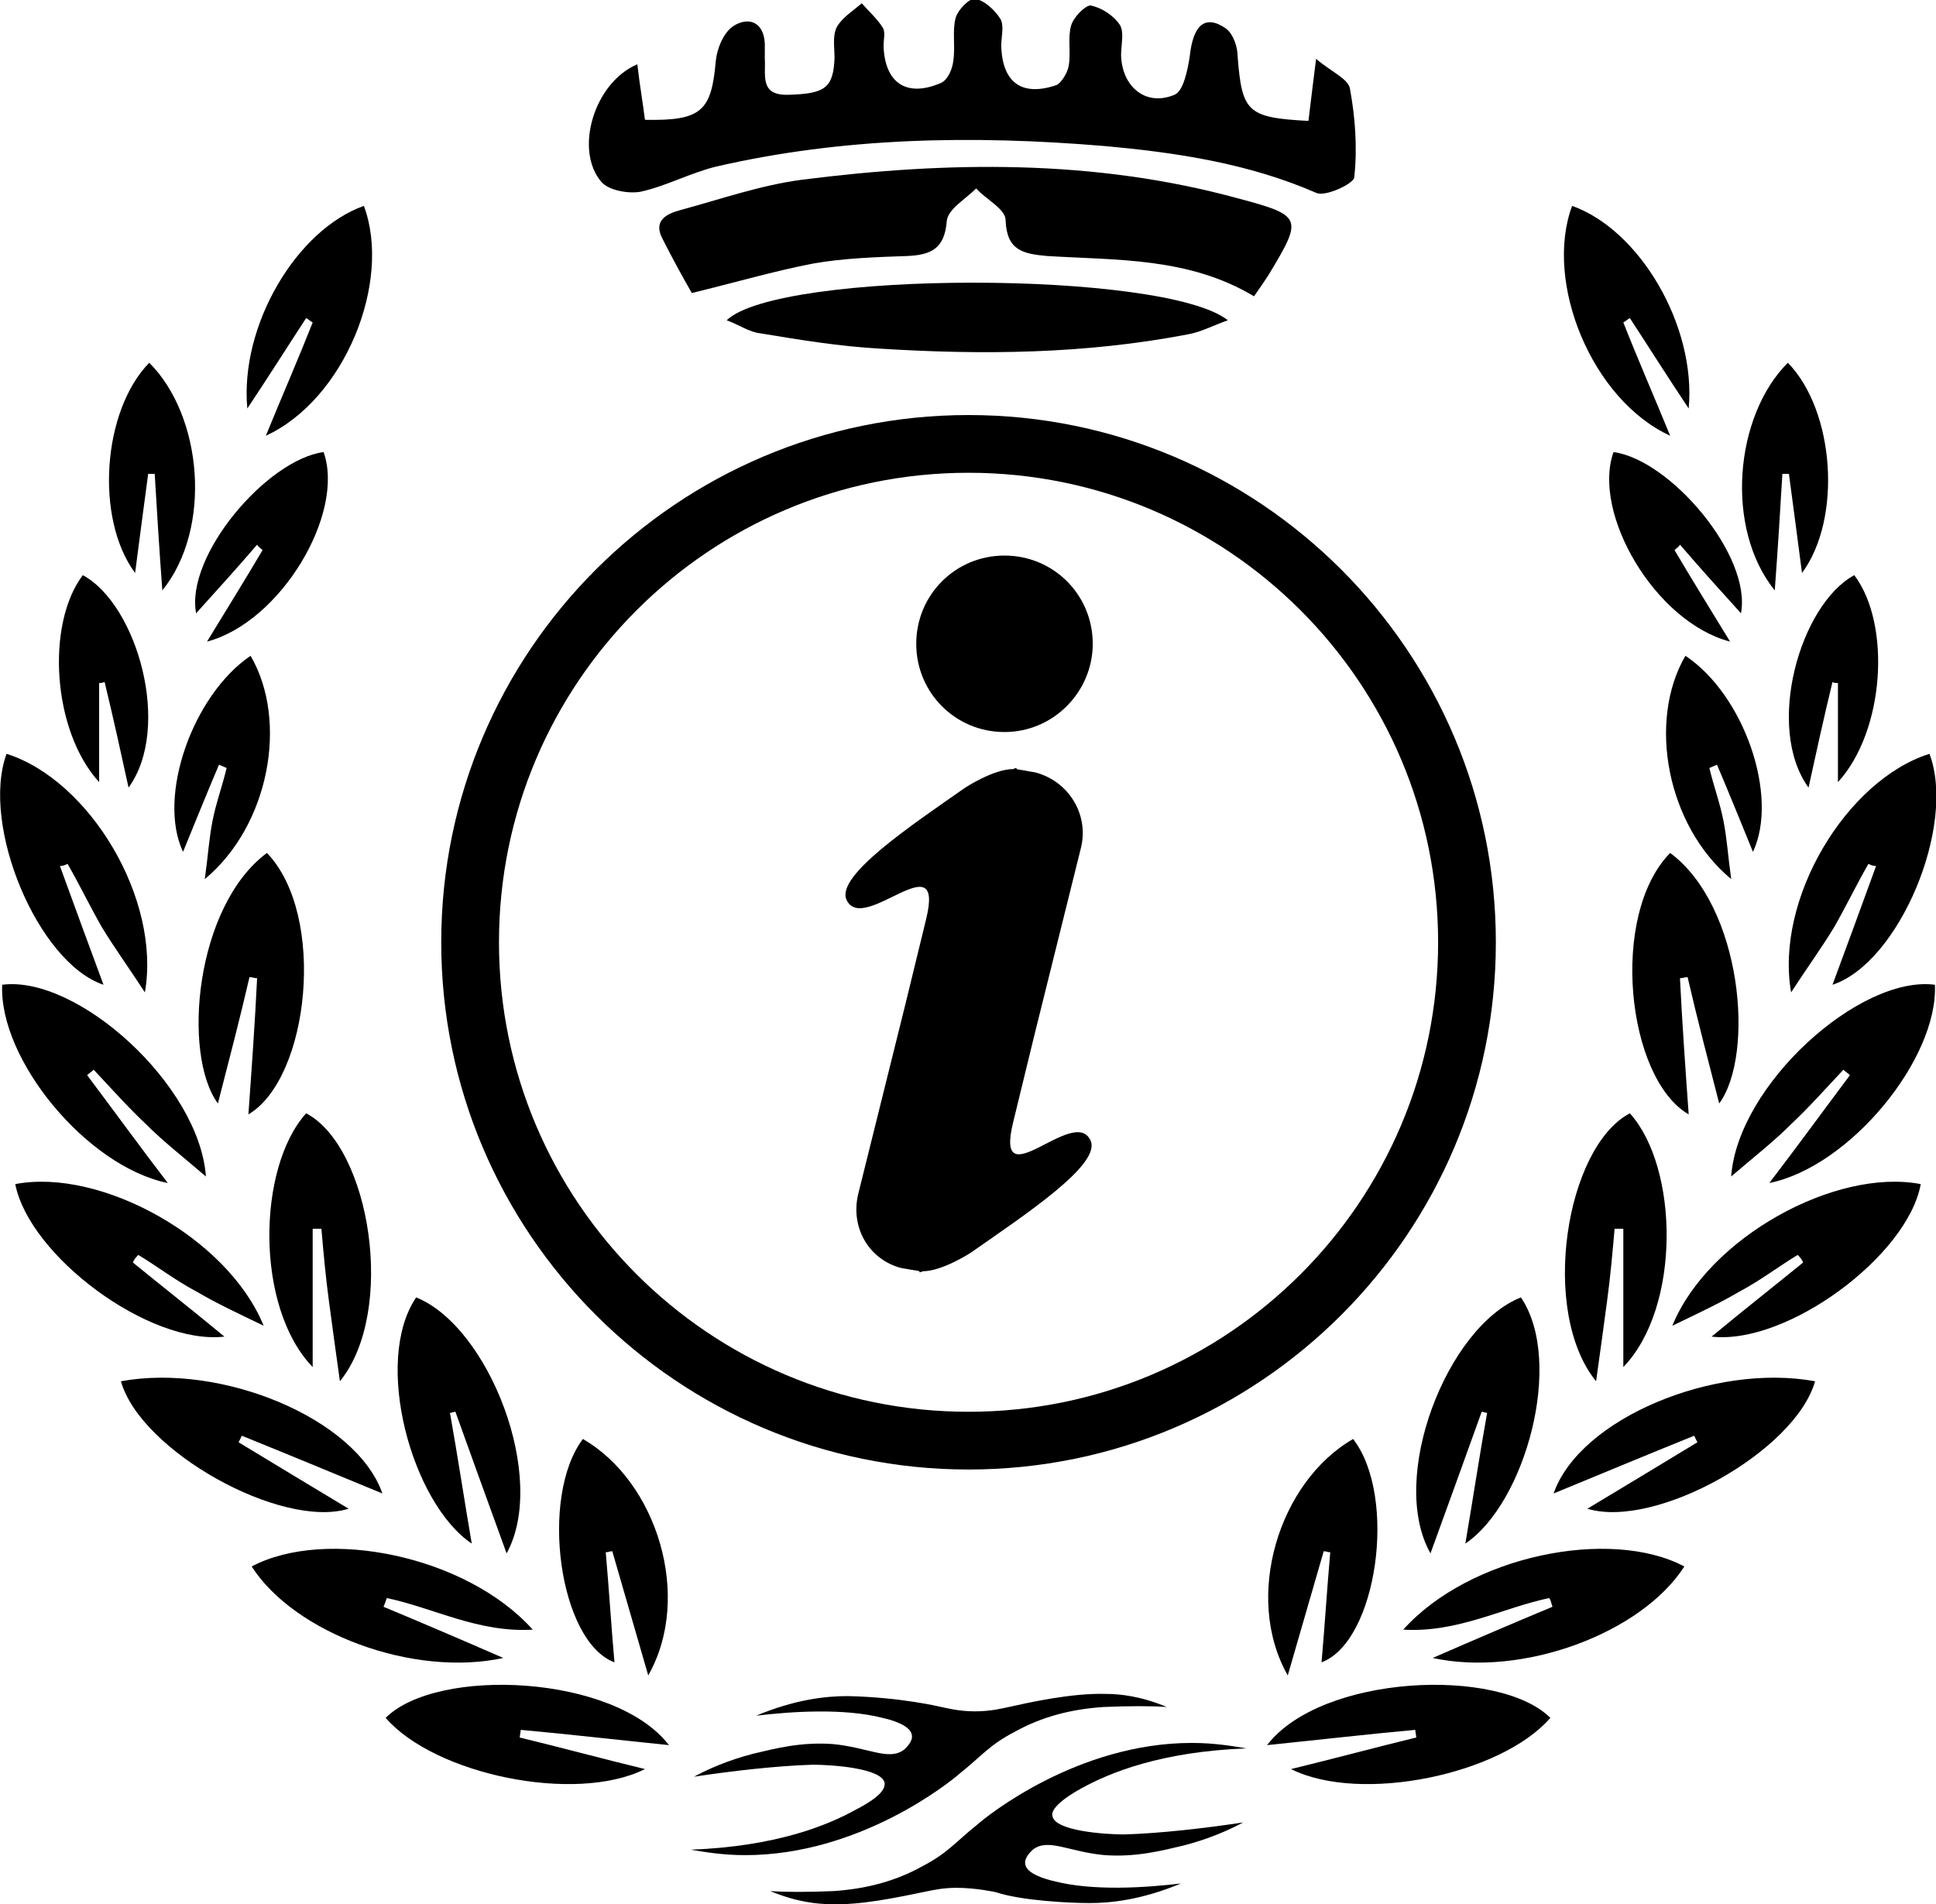
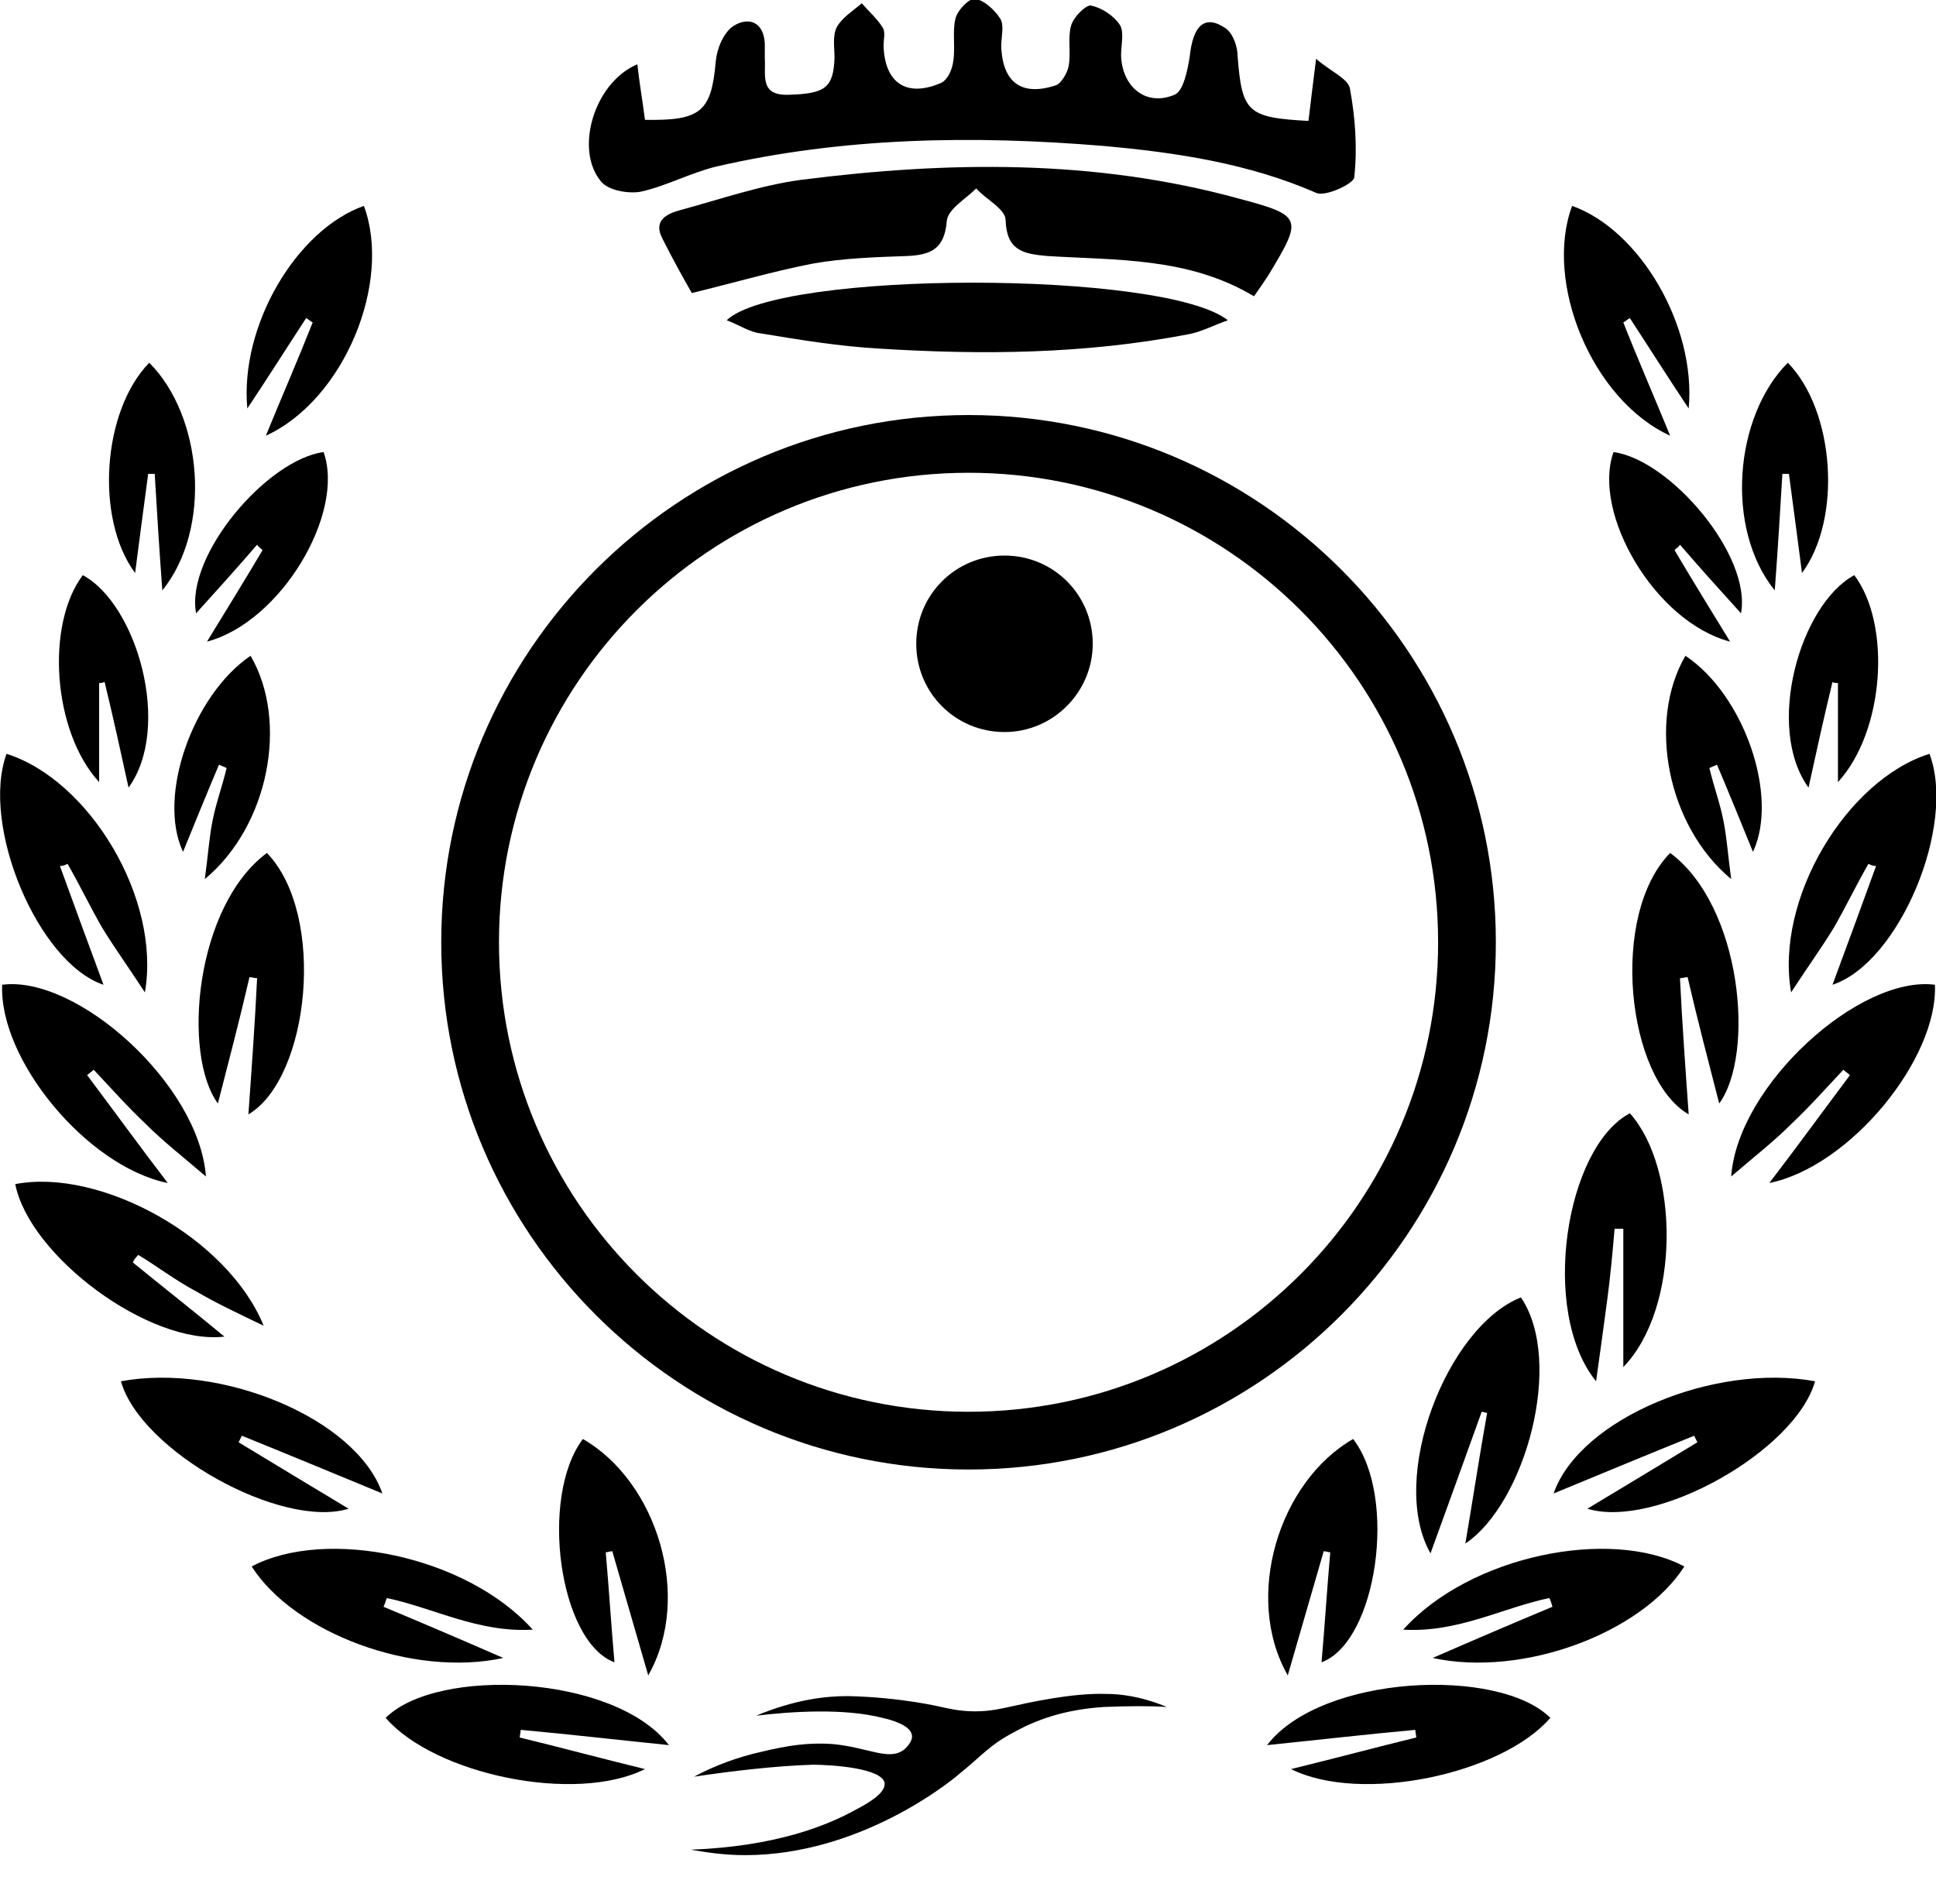
<svg xmlns="http://www.w3.org/2000/svg" version="1.1" id="Livello_1" x="0px" y="0px" viewBox="0 0 177.7 174.8" style="enable-background:new 0 0 177.7 174.8;" xml:space="preserve">
  <g>
    <g>
      <g>
        <path d="M120.1,11.1c0.2-1.7,0.4-3.3,0.7-5.7c1.4,1.2,2.9,1.8,3.1,2.7c0.5,2.7,0.7,5.5,0.4,8.2c-0.1,0.6-2.7,1.8-3.5,1.4     c-6.2-2.7-12.8-3.7-19.5-4.3c-12-1-23.9-0.8-35.6,1.9c-2.4,0.6-4.6,1.8-6.9,2.3c-1.1,0.2-2.9-0.1-3.6-0.9     c-2.5-2.9-0.7-9.1,3.3-10.8c0.2,1.8,0.5,3.5,0.7,5.1c5.2,0.1,6.1-0.8,6.5-5.4c0.1-1.1,0.7-2.6,1.6-3.2c1.4-0.9,2.8-0.4,2.9,1.6     c0,0.5,0,0.9,0,1.4c0.1,1.5-0.5,3.4,2.2,3.3c3.3-0.1,4.1-0.6,4.2-3.4c0-0.9-0.2-2,0.2-2.8c0.5-0.9,1.5-1.5,2.3-2.2     c0.6,0.7,1.4,1.4,1.9,2.2c0.3,0.4,0.1,1.1,0.1,1.7c0.1,3.4,2.1,4.8,5.3,3.4c0.6-0.3,1-1.2,1.1-2c0.2-1.3-0.1-2.7,0.2-3.9     c0.2-0.8,1.3-1.9,1.8-1.8c0.8,0.1,1.8,1,2.3,1.8c0.4,0.6,0.1,1.7,0.1,2.5c0.1,3.4,1.9,4.7,5.1,3.6C97.4,7.6,98,6.7,98.1,6     c0.2-1.2-0.1-2.5,0.2-3.6c0.2-0.8,1.3-1.9,1.8-1.9c1,0.2,2.1,0.9,2.7,1.8c0.4,0.7,0.1,1.8,0.1,2.8c0.1,2.9,2.3,4.7,4.9,3.6     c0.8-0.3,1.2-2.2,1.4-3.5c0.3-2.9,1.4-3.9,3.3-2.6c0.7,0.5,1.1,1.7,1.1,2.6C114,10.3,114.5,10.8,120.1,11.1" />
      </g>
      <g>
        <path d="M63.5,26.9c-0.8-1.4-1.8-3.2-2.7-5c-0.9-1.7,0.5-2.3,1.6-2.6c3.7-1,7.4-2.3,11.2-2.8c13.4-1.7,26.8-1.9,40,1.7     c6,1.6,6,1.8,2.8,7.1c-0.4,0.6-0.8,1.2-1.3,1.9c-6-3.6-12.6-3.3-19-3.7c-2.2-0.2-3.7-0.5-3.8-3.3c0-1-1.8-1.9-2.7-2.9     c-1,1-2.6,1.9-2.7,3c-0.2,2.5-1.4,3.1-3.6,3.2c-2.9,0.1-5.9,0.2-8.7,0.7C71,24.9,67.6,25.9,63.5,26.9" />
      </g>
      <g>
        <path d="M66.7,29.4c4.8-4.6,40.2-4.6,46,0c-1.4,0.5-2.5,1.1-3.7,1.3c-9.4,1.8-18.8,1.9-28.3,1.3c-3.6-0.2-7.3-0.8-10.9-1.4     C68.8,30.5,67.8,29.8,66.7,29.4" />
      </g>
    </g>
    <g>
      <g>
        <path d="M81.2,163.7c-0.2-1.4-4.9-1.7-6.6-1.7c-3.4,0.1-7.6,0.6-10.9,1.1c1.3-0.7,3.1-1.5,5.4-2.1c2.1-0.5,4.4-1.1,7.3-0.9     c3.3,0.3,5.2,1.6,6.6,0.5c0.1-0.1,0.8-0.7,0.7-1.3c-0.1-0.9-1.8-1.4-2.7-1.6c-3.5-0.9-8.3-0.6-11.6-0.2c3.6-1.5,6.4-1.8,8.4-1.8     c4.9,0.1,8.6,1,8.6,1c0.5,0.1,1.6,0.4,3.1,0.4c1.5,0,2.6-0.3,3.1-0.4c1.8-0.4,5.8-1.3,8.9-1.2c1.3,0,3.2,0.2,5.6,1.2     c-1.4-0.1-3.4-0.1-5.8,0c-3,0.2-5.7,0.9-8.2,2.3c-2.3,1.2-3,2.2-5,3.8c-0.9,0.8-9.2,7.5-19.7,7.5c-2.1,0-3.8-0.3-5-0.5     c7.8-0.3,12.5-2.2,15.2-3.7C81.1,164.8,81.2,164.1,81.2,163.7z" />
      </g>
      <g>
-         <path d="M96.6,166.7c0.2,1.4,4.9,1.7,6.6,1.7c3.4-0.1,7.6-0.6,10.9-1.1c-1.3,0.7-3.1,1.5-5.4,2.1c-2.1,0.5-4.4,1.1-7.3,0.9     c-3.3-0.3-5.2-1.6-6.6-0.5c-0.1,0.1-0.8,0.7-0.7,1.3c0.1,0.9,1.8,1.4,2.7,1.6c3.5,0.9,8.3,0.6,11.6,0.2c-3.6,1.5-6.4,1.8-8.4,1.8     c-1.7,0-6.2-0.2-8.6-1c0,0-1.8-0.4-3.6-0.4c-1.2,0-2.1,0.2-2.6,0.3c-2.9,0.6-6.2,1.3-8.9,1.2c-1.3,0-3.2-0.2-5.6-1.2     c1.4,0.1,3.4,0.1,5.8,0c3-0.2,5.7-0.9,8.2-2.3c2.3-1.2,3-2.2,5-3.8c0.9-0.8,9.2-7.5,19.7-7.5c2.1,0,3.8,0.3,5,0.5     c-7.8,0.3-12.5,2.2-15.2,3.7C96.7,165.6,96.5,166.4,96.6,166.7z" />
-       </g>
+         </g>
    </g>
    <g>
      <g>
-         <path d="M93,103l1.9-7.8l4.3-17.3c0.8-3.1-1.1-6.2-4.2-7l-0.6-0.1c-0.4-0.1-0.7-0.1-1.1-0.2l0-0.1c0,0-0.1,0-0.3,0.1     c-1.8,0-4.4,1.7-4.4,1.7c-5,3.5-11.9,8.1-10.9,10.3c1.5,3.3,9.1-5.5,7.3,1.8l-1.9,7.8l-4.3,17.3c-0.8,3.1,0.9,6.1,3.9,6.9     l0.6,0.1c0.4,0.1,0.8,0.1,1.1,0.2l0,0.1c0,0,0.1,0,0.3-0.1c1.8,0,4.4-1.7,4.4-1.7c5-3.5,12-8.1,11-10.3     C98.6,101.4,91.2,110.3,93,103" />
-       </g>
+         </g>
      <g>
        <path d="M92.2,51c4.5,0,8.1,3.6,8.1,8.1c0,4.4-3.6,8.1-8.1,8.1c-4.5,0-8.1-3.6-8.1-8.1C84.1,54.6,87.7,51,92.2,51" />
      </g>
      <g>
        <path d="M88.9,134.9c-26.7,0-48.4-21.7-48.4-48.4c0-26.7,21.7-48.4,48.4-48.4c26.7,0,48.4,21.7,48.4,48.4     C137.3,113.2,115.6,134.9,88.9,134.9z M88.9,43.4c-23.8,0-43.1,19.3-43.1,43.1s19.3,43.1,43.1,43.1c23.8,0,43.1-19.3,43.1-43.1     S112.7,43.4,88.9,43.4z" />
      </g>
    </g>
    <g>
      <g>
        <g>
          <path d="M35.2,147.5c3.6,1.5,7.1,3,11,4.7c-8.3,1.8-19.2-2.3-23.1-8.4c6.8-3.6,19.7-1,25.8,5.8c-5,0.3-9.1-2-13.4-2.9      C35.4,147,35.3,147.3,35.2,147.5" />
        </g>
        <g>
          <path d="M18.9,108c-2.1-1.8-3.9-3.2-5.5-4.8c-1.7-1.6-3.2-3.3-4.8-5c-0.2,0.2-0.4,0.3-0.6,0.5c2.4,3.2,4.8,6.5,7.4,9.9      C8,107.1-0.1,97.3,0.2,90.4C7.1,89.5,18.3,99.6,18.9,108" />
        </g>
        <g>
          <path d="M11.1,126.8c9.2-1.7,21.6,3.4,24,10.3c-4.6-1.9-8.7-3.6-12.9-5.3c-0.1,0.2-0.2,0.4-0.3,0.6c3.3,2,6.6,4,10.1,6.1      C25.8,140.4,12.9,133.2,11.1,126.8" />
        </g>
        <g>
-           <path d="M46.5,142.6c-1.7-4.7-3.2-8.8-4.7-13c-0.2,0-0.3,0.1-0.5,0.1c0.7,3.9,1.3,7.9,2,12c-5.5-3.7-9.1-16.7-5.1-22.6      C44.9,121.8,50.3,135.7,46.5,142.6" />
-         </g>
+           </g>
        <g>
          <path d="M1.4,108.7c7.8-1.5,19.5,4.9,22.8,13c-2.5-1.2-4.4-2.1-6.1-3.1c-1.9-1-3.6-2.3-5.4-3.4c-0.2,0.2-0.4,0.4-0.5,0.7      c2.7,2.2,5.5,4.4,8.4,6.8C13.7,123.5,2.7,115.3,1.4,108.7" />
        </g>
        <g>
          <path d="M22.8,102.3c0.3-4.2,0.6-8.4,0.8-12.5c-0.2,0-0.5-0.1-0.7-0.1c-0.9,3.9-1.9,7.7-2.9,11.6c-3.3-4.5-2.1-18.1,4.5-23      C30,84,28.4,99,22.8,102.3" />
        </g>
        <g>
          <path d="M0.6,69.2c7.6,2.4,14.2,13.3,12.7,21.9c-1.5-2.3-2.8-4.1-3.9-5.9c-1.1-1.9-2.1-4-3.2-5.9c-0.2,0.1-0.4,0.2-0.7,0.2      c1.3,3.6,2.6,7.1,4,10.9C3.5,88.4-1.8,75.8,0.6,69.2" />
        </g>
        <g>
          <path d="M47.7,159.5c3.7,0.9,7.4,1.9,11.5,2.9c-6.4,3.2-19.3,0.5-23.8-4.7c4.7-4.7,21-4,26,2.5c-4.9-0.5-9.2-1-13.6-1.4      L47.7,159.5z" />
        </g>
        <g>
-           <path d="M31.2,126.8c-0.4-2.8-0.7-5.1-1-7.3c-0.3-2.2-0.5-4.4-0.7-6.7c-0.3,0-0.5,0-0.8,0v12.7c-5.3-5.5-5.1-18.3-0.6-23.3      C34,105.3,36.4,120.4,31.2,126.8" />
-         </g>
+           </g>
        <g>
          <path d="M53.5,132.1c6.8,3.9,10.1,14.5,6,21.7c-1.1-3.8-2.2-7.6-3.3-11.4c-0.2,0-0.4,0.1-0.6,0.1c0.3,3.4,0.5,6.7,0.8,10.1      C51.3,150.7,49.5,137.4,53.5,132.1" />
        </g>
        <g>
          <path d="M33.4,18.9c2.6,7-1.8,17.8-9,21.1c1.6-3.9,3-7.1,4.3-10.4c-0.2-0.1-0.4-0.3-0.6-0.4c-1.7,2.6-3.4,5.3-5.4,8.3      C22,29.9,27.2,21.1,33.4,18.9" />
        </g>
        <g>
          <path d="M23,60.2c3.5,6,1.7,15.6-4.2,20.5c0.3-2.2,0.4-3.8,0.7-5.3c0.3-1.6,0.9-3.2,1.3-4.9c-0.2-0.1-0.5-0.2-0.7-0.3      c-1.1,2.6-2.2,5.3-3.3,8C14.4,73.1,17.7,63.8,23,60.2" />
        </g>
        <g>
          <path d="M13.7,33.3c4.9,4.9,5.8,15.2,1.2,20.9c-0.3-4-0.5-7.4-0.7-10.7c-0.2,0-0.4,0-0.6,0c-0.4,3-0.8,6-1.2,9.1      C8.7,47.6,9.4,37.7,13.7,33.3" />
        </g>
        <g>
          <path d="M9.1,62.7v9.1c-4.3-4.7-4.9-14.5-1.5-19c5,2.7,8.2,14,4.2,19.5c-0.7-3.2-1.4-6.4-2.2-9.7C9.4,62.7,9.2,62.7,9.1,62.7" />
        </g>
        <g>
          <path d="M19,58.9c1.9-3.1,3.5-5.7,5.1-8.4c-0.2-0.2-0.4-0.3-0.5-0.5c-1.8,2.1-3.7,4.2-5.6,6.3c-1-5.3,6.5-14.1,11.7-14.8      C31.7,47.1,25.8,57.1,19,58.9" />
        </g>
      </g>
      <g>
        <g>
          <path d="M142.5,147.5c-3.6,1.5-7.1,3-11,4.7c8.3,1.8,19.2-2.3,23.1-8.4c-6.8-3.6-19.7-1-25.8,5.8c5,0.3,9.1-2,13.4-2.9      C142.4,147,142.4,147.3,142.5,147.5" />
        </g>
        <g>
          <path d="M158.9,108c2.1-1.8,3.9-3.2,5.5-4.8c1.7-1.6,3.2-3.3,4.8-5c0.2,0.2,0.4,0.3,0.6,0.5c-2.4,3.2-4.8,6.5-7.4,9.9      c7.4-1.5,15.5-11.4,15.2-18.2C170.7,89.5,159.5,99.6,158.9,108" />
        </g>
        <g>
          <path d="M166.6,126.8c-9.2-1.7-21.6,3.4-24,10.3c4.6-1.9,8.7-3.6,12.9-5.3c0.1,0.2,0.2,0.4,0.3,0.6c-3.3,2-6.6,4-10.1,6.1      C152,140.4,164.8,133.2,166.6,126.8" />
        </g>
        <g>
          <path d="M131.3,142.6c1.7-4.7,3.2-8.8,4.7-13c0.2,0,0.3,0.1,0.5,0.1c-0.7,3.9-1.3,7.9-2,12c5.5-3.7,9.1-16.7,5.1-22.6      C132.8,121.8,127.4,135.7,131.3,142.6" />
        </g>
        <g>
-           <path d="M176.3,108.7c-7.8-1.5-19.5,4.9-22.8,13c2.5-1.2,4.4-2.1,6.1-3.1c1.9-1,3.6-2.3,5.4-3.4c0.2,0.2,0.4,0.4,0.5,0.7      c-2.7,2.2-5.5,4.4-8.4,6.8C164,123.5,175.1,115.3,176.3,108.7" />
-         </g>
+           </g>
        <g>
          <path d="M155,102.3c-0.3-4.2-0.6-8.4-0.8-12.5c0.2,0,0.5-0.1,0.7-0.1c0.9,3.9,1.9,7.7,2.9,11.6c3.3-4.5,2.1-18.1-4.5-23      C147.7,84,149.3,99,155,102.3" />
        </g>
        <g>
          <path d="M177.1,69.2c-7.6,2.4-14.2,13.3-12.7,21.9c1.5-2.3,2.8-4.1,3.9-5.9c1.1-1.9,2.1-4,3.2-5.9c0.2,0.1,0.4,0.2,0.7,0.2      c-1.3,3.6-2.6,7.1-4,10.9C174.3,88.4,179.6,75.8,177.1,69.2" />
        </g>
        <g>
          <path d="M130,159.5c-3.7,0.9-7.4,1.9-11.5,2.9c6.4,3.2,19.3,0.5,23.8-4.7c-4.7-4.7-21-4-26,2.5c4.9-0.5,9.2-1,13.6-1.4      L130,159.5z" />
        </g>
        <g>
          <path d="M146.5,126.8c0.4-2.8,0.7-5.1,1-7.3c0.3-2.2,0.5-4.4,0.7-6.7c0.3,0,0.5,0,0.8,0v12.7c5.3-5.5,5.1-18.3,0.6-23.3      C143.7,105.3,141.3,120.4,146.5,126.8" />
        </g>
        <g>
          <path d="M124.2,132.1c-6.8,3.9-10.1,14.5-6,21.7c1.1-3.8,2.2-7.6,3.3-11.4c0.2,0,0.4,0.1,0.6,0.1c-0.3,3.4-0.5,6.7-0.8,10.1      C126.4,150.7,128.3,137.4,124.2,132.1" />
        </g>
        <g>
          <path d="M144.3,18.9c-2.6,7,1.8,17.8,9,21.1c-1.6-3.9-3-7.1-4.3-10.4c0.2-0.1,0.4-0.3,0.6-0.4c1.7,2.6,3.4,5.3,5.4,8.3      C155.7,29.9,150.5,21.1,144.3,18.9" />
        </g>
        <g>
          <path d="M154.7,60.2c-3.5,6-1.7,15.6,4.2,20.5c-0.3-2.2-0.4-3.8-0.7-5.3c-0.3-1.6-0.9-3.2-1.3-4.9c0.2-0.1,0.5-0.2,0.7-0.3      c1.1,2.6,2.2,5.3,3.3,8C163.3,73.1,160.1,63.8,154.7,60.2" />
        </g>
        <g>
          <path d="M164.1,33.3c-4.9,4.9-5.8,15.2-1.2,20.9c0.3-4,0.5-7.4,0.7-10.7c0.2,0,0.4,0,0.6,0c0.4,3,0.8,6,1.2,9.1      C169.1,47.6,168.4,37.7,164.1,33.3" />
        </g>
        <g>
          <path d="M168.7,62.7v9.1c4.3-4.7,4.9-14.5,1.5-19c-5,2.7-8.2,14-4.2,19.5c0.7-3.2,1.4-6.4,2.2-9.7      C168.3,62.7,168.5,62.7,168.7,62.7" />
        </g>
        <g>
          <path d="M158.8,58.9c-1.9-3.1-3.5-5.7-5.1-8.4c0.2-0.2,0.4-0.3,0.5-0.5c1.8,2.1,3.7,4.2,5.6,6.3c1-5.3-6.5-14.1-11.7-14.8      C146.1,47.1,151.9,57.1,158.8,58.9" />
        </g>
      </g>
    </g>
  </g>
</svg>